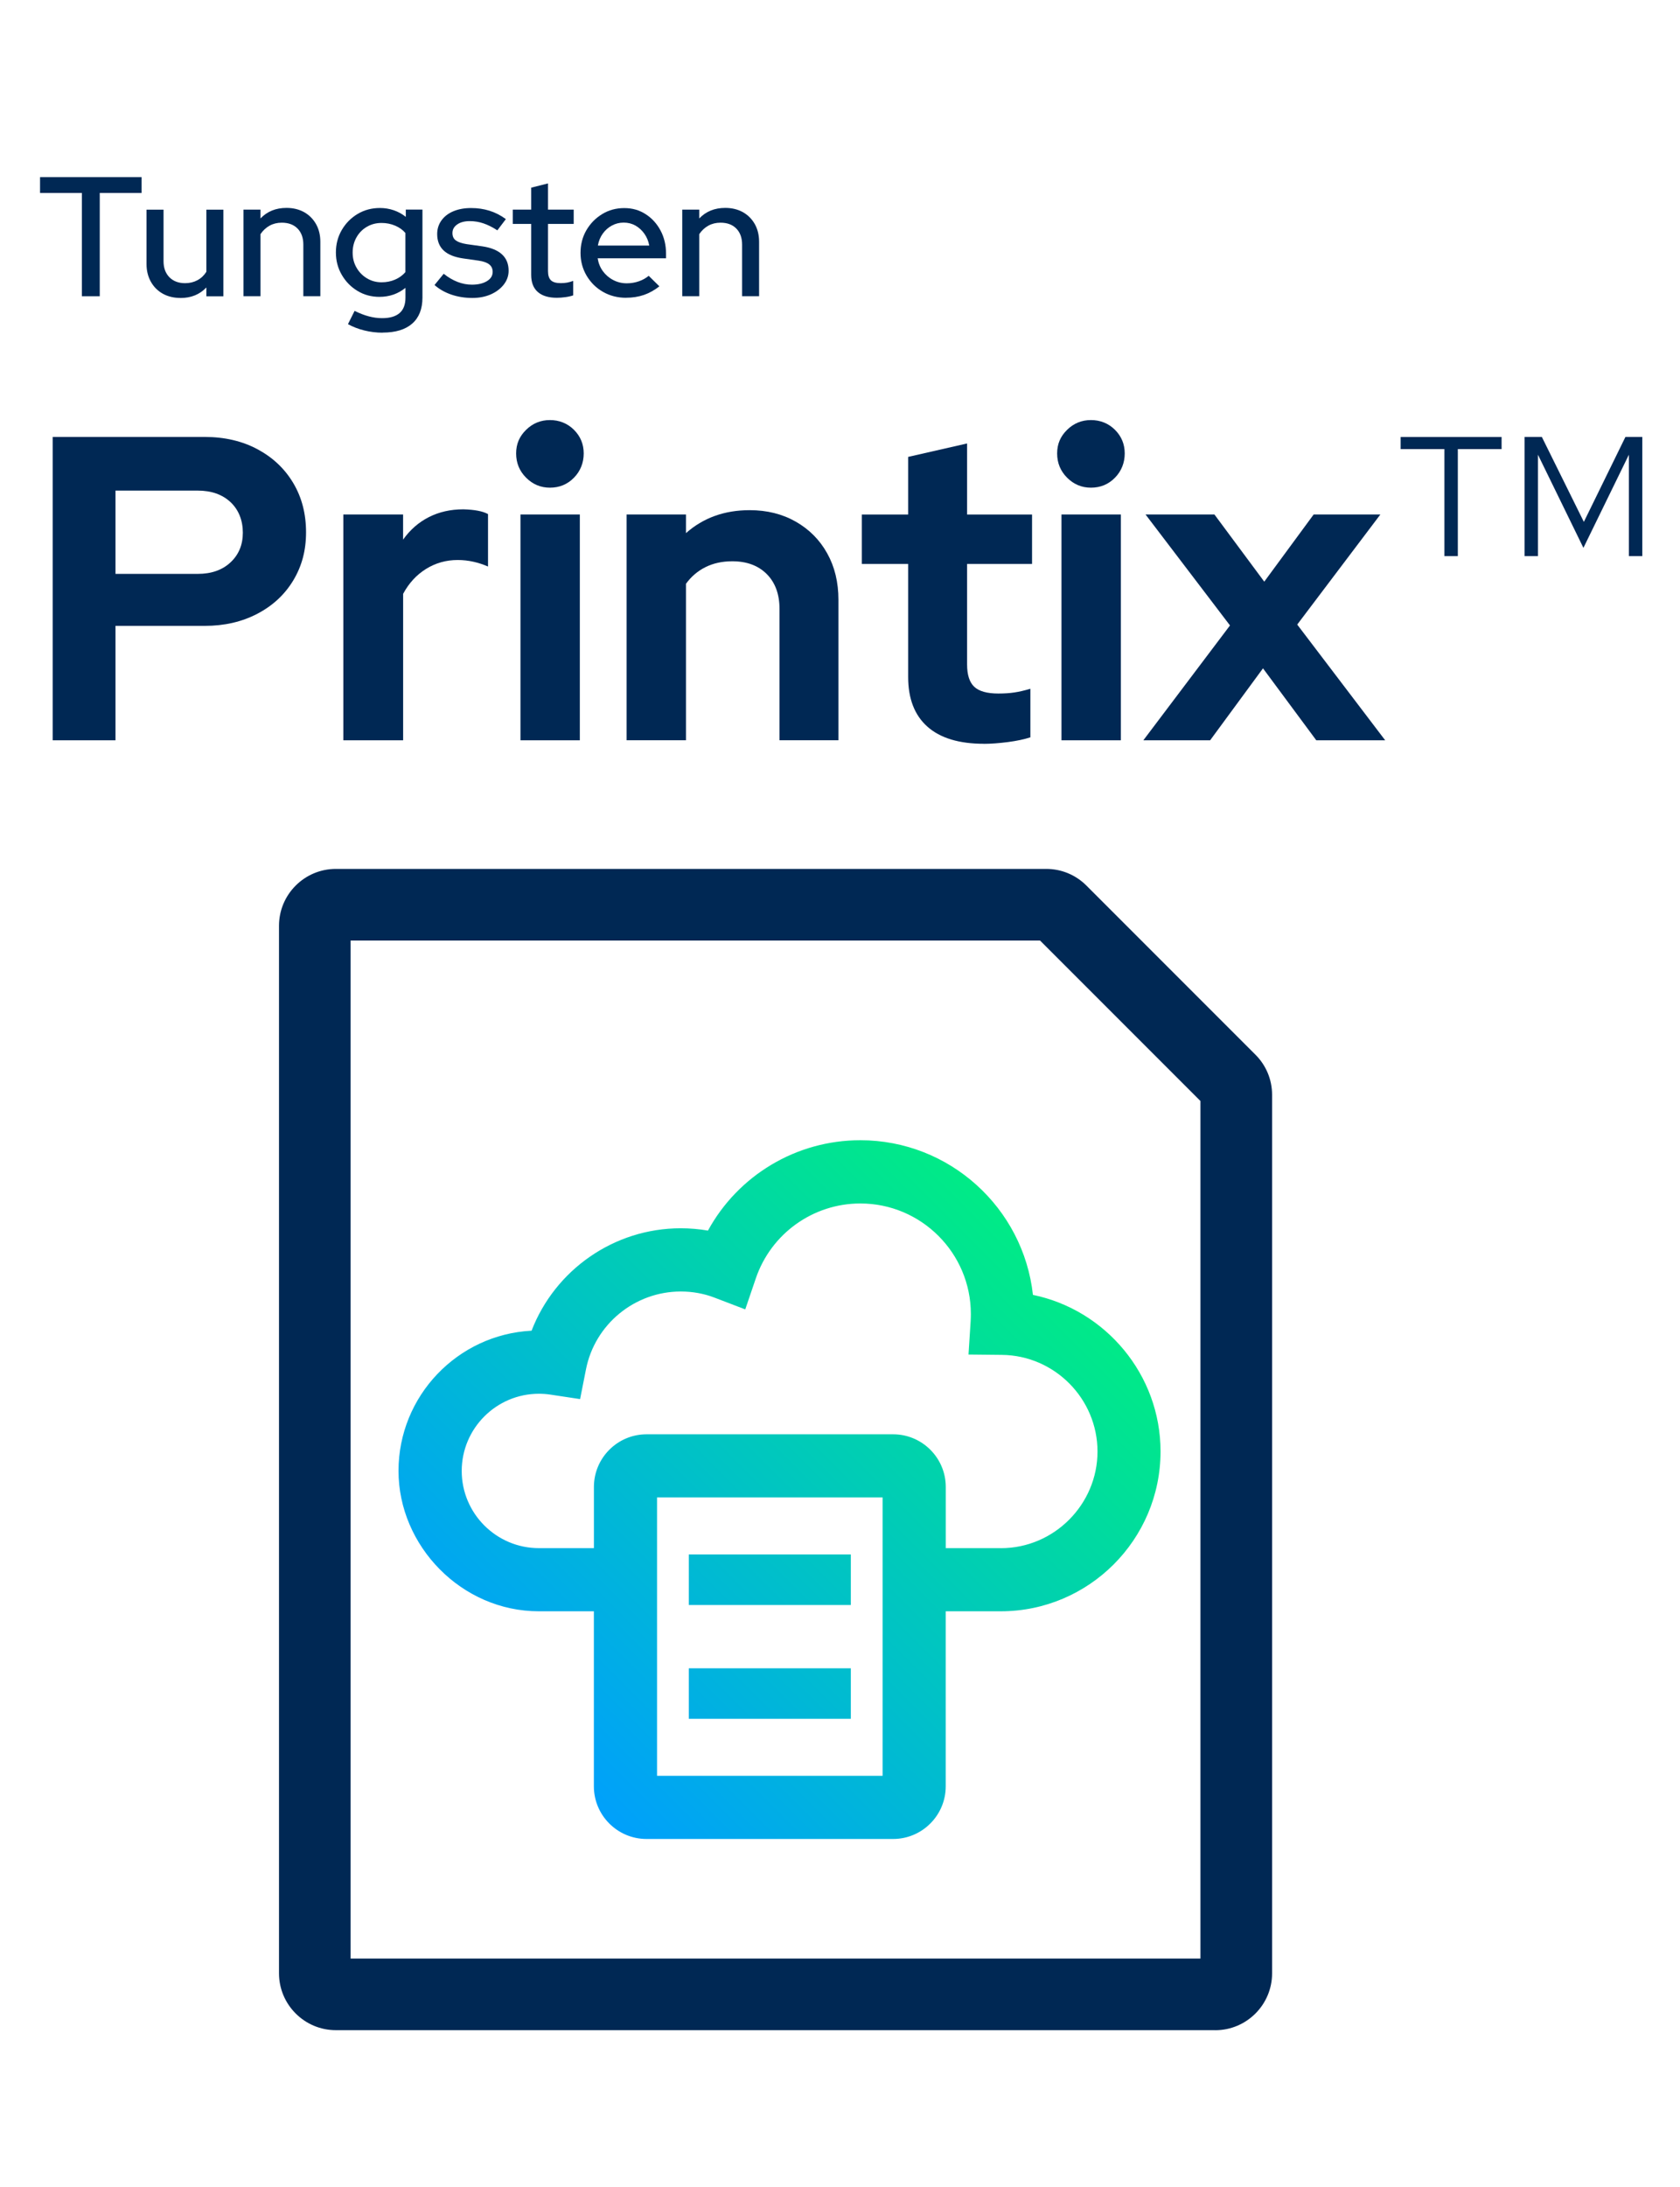
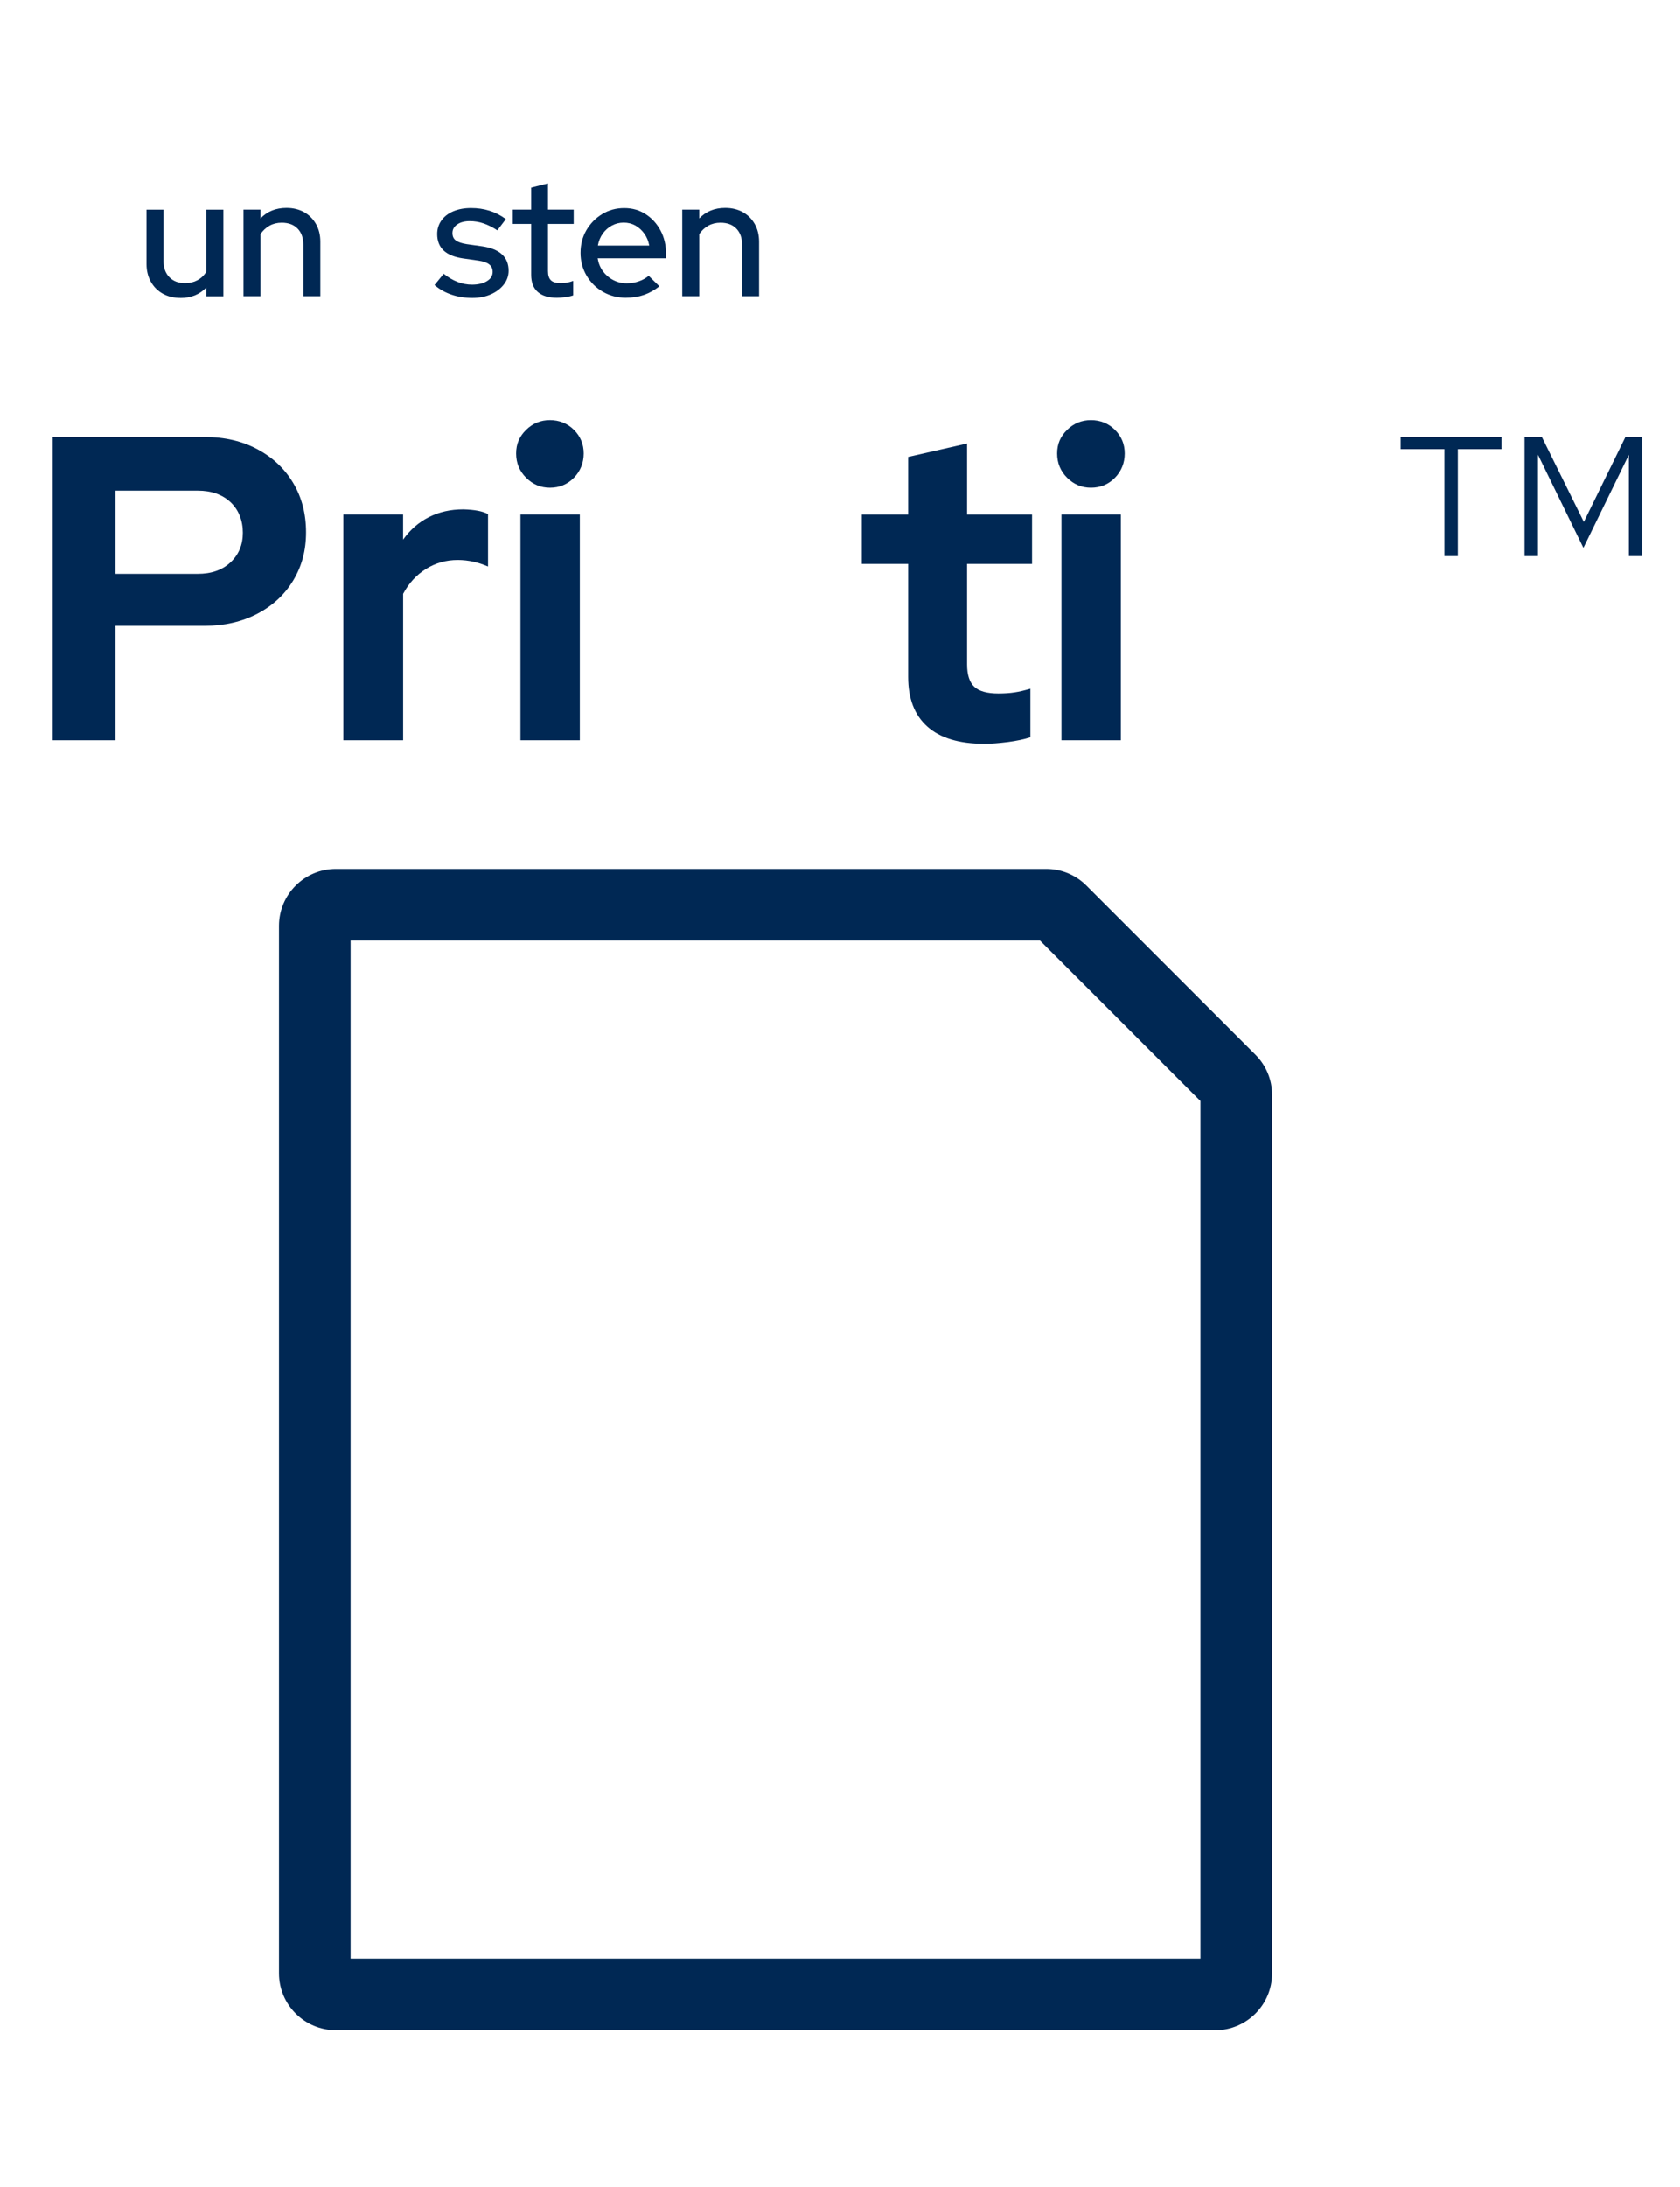
<svg xmlns="http://www.w3.org/2000/svg" width="196" height="255" viewBox="0 0 196 255" fill="none">
  <path d="M6.146 86.328V50.954H23.883C26.209 50.954 28.264 51.434 30.049 52.392C31.834 53.351 33.227 54.667 34.216 56.335C35.21 58.002 35.705 59.915 35.705 62.072C35.705 64.229 35.205 66.03 34.216 67.682C33.221 69.335 31.824 70.63 30.024 71.573C28.223 72.517 26.173 72.986 23.883 72.986H13.474V86.328H6.146ZM13.474 66.922H23.078C24.659 66.922 25.933 66.478 26.892 65.581C27.851 64.688 28.331 63.536 28.331 62.118C28.331 60.7 27.851 59.451 26.892 58.553C25.933 57.661 24.659 57.212 23.078 57.212H13.474V66.912V66.922Z" fill="#002854" />
  <path d="M40.055 86.328V59.996H47.027V62.929C47.838 61.786 48.838 60.909 50.036 60.302C51.23 59.696 52.571 59.395 54.055 59.395C55.371 59.43 56.33 59.614 56.936 59.95V66.065C56.396 65.831 55.835 65.642 55.243 65.51C54.652 65.377 54.04 65.305 53.397 65.305C52.051 65.305 50.822 65.652 49.71 66.341C48.598 67.029 47.705 67.998 47.032 69.248V86.328H40.06H40.055Z" fill="#002854" />
  <path d="M64.158 56.87C63.082 56.87 62.154 56.483 61.379 55.707C60.603 54.932 60.216 53.989 60.216 52.877C60.216 51.765 60.603 50.883 61.379 50.123C62.154 49.363 63.082 48.986 64.158 48.986C65.234 48.986 66.203 49.363 66.963 50.123C67.723 50.883 68.1 51.801 68.1 52.877C68.1 53.953 67.723 54.932 66.963 55.707C66.203 56.483 65.27 56.87 64.158 56.87ZM60.721 86.328V59.996H67.647V86.328H60.721Z" fill="#002854" />
-   <path d="M73.103 86.328V59.996H80.029V62.169C82.049 60.384 84.528 59.492 87.46 59.492C89.48 59.492 91.275 59.94 92.841 60.833C94.406 61.725 95.63 62.954 96.502 64.52C97.379 66.086 97.818 67.896 97.818 69.952V86.323H90.943V71.012C90.943 69.294 90.444 67.937 89.454 66.943C88.46 65.948 87.118 65.453 85.435 65.453C84.257 65.453 83.212 65.683 82.304 66.137C81.396 66.591 80.636 67.238 80.029 68.08V86.323H73.103V86.328Z" fill="#002854" />
  <path d="M114.796 86.736C111.899 86.736 109.701 86.073 108.201 84.742C106.702 83.41 105.952 81.483 105.952 78.953V65.764H100.546V60.002H105.952V53.28L112.827 51.714V60.002H120.406V65.764H112.827V77.489C112.827 78.703 113.108 79.57 113.664 80.09C114.219 80.611 115.153 80.876 116.469 80.876C117.177 80.876 117.81 80.835 118.366 80.748C118.922 80.667 119.534 80.519 120.212 80.32V85.981C119.503 86.216 118.626 86.399 117.585 86.537C116.54 86.669 115.617 86.741 114.806 86.741L114.796 86.736Z" fill="#002854" />
  <path d="M127.276 56.87C126.199 56.87 125.271 56.483 124.496 55.707C123.721 54.932 123.333 53.989 123.333 52.877C123.333 51.765 123.721 50.883 124.496 50.123C125.271 49.363 126.199 48.986 127.276 48.986C128.352 48.986 129.321 49.363 130.081 50.123C130.84 50.883 131.218 51.801 131.218 52.877C131.218 53.953 130.84 54.932 130.081 55.707C129.321 56.483 128.387 56.87 127.276 56.87ZM123.838 86.328V59.996H130.764V86.328H123.838Z" fill="#002854" />
-   <path d="M133.391 86.328L143.499 72.935L133.646 59.996H141.683L147.497 67.83L153.26 59.996H161.043L151.343 72.833L161.604 86.328H153.566L147.349 77.938L141.183 86.328H133.401H133.391Z" fill="#002854" />
  <path d="M168.514 64.852V52.372H163.409V50.959H175.185V52.372H170.08V64.852H168.514ZM177.863 64.852V50.954H179.882L184.783 60.858L189.633 50.954H191.602V64.852H190.036V53.025L184.732 63.888L179.428 53.025V64.852H177.863Z" fill="#002854" />
-   <path d="M9.552 34.547V22.501H4.672V20.655H16.519V22.501H11.638V34.547H9.552Z" fill="#002854" />
  <path d="M21.063 34.746C20.283 34.746 19.594 34.583 18.997 34.252C18.401 33.92 17.937 33.456 17.6 32.854C17.264 32.252 17.095 31.569 17.095 30.799V24.449H19.079V30.462C19.079 31.243 19.309 31.865 19.762 32.329C20.221 32.793 20.828 33.023 21.599 33.023C22.129 33.023 22.608 32.905 23.037 32.676C23.465 32.446 23.812 32.115 24.077 31.691V24.449H26.061V34.553H24.077V33.522C23.297 34.343 22.292 34.751 21.058 34.751L21.063 34.746Z" fill="#002854" />
  <path d="M28.407 34.547V24.444H30.391V25.474C31.171 24.653 32.186 24.245 33.425 24.245C34.206 24.245 34.889 24.414 35.481 24.74C36.067 25.072 36.531 25.536 36.868 26.127C37.205 26.724 37.373 27.413 37.373 28.193V34.542H35.389V28.529C35.389 27.734 35.164 27.112 34.716 26.653C34.267 26.194 33.65 25.969 32.87 25.969C32.339 25.969 31.865 26.087 31.452 26.316C31.034 26.546 30.682 26.877 30.391 27.3V34.542H28.407V34.547Z" fill="#002854" />
-   <path d="M44.645 38.796C43.916 38.796 43.202 38.709 42.504 38.536C41.8 38.362 41.167 38.117 40.596 37.801L41.371 36.251C41.953 36.541 42.504 36.756 43.029 36.893C43.549 37.031 44.069 37.102 44.584 37.102C45.482 37.102 46.16 36.904 46.619 36.506C47.078 36.108 47.303 35.511 47.303 34.721V33.568C46.431 34.272 45.416 34.619 44.268 34.619C43.33 34.619 42.473 34.389 41.708 33.925C40.938 33.461 40.331 32.839 39.872 32.048C39.413 31.263 39.188 30.391 39.188 29.437C39.188 28.483 39.418 27.596 39.882 26.806C40.346 26.02 40.963 25.398 41.739 24.939C42.514 24.48 43.376 24.256 44.329 24.256C44.885 24.256 45.416 24.342 45.926 24.516C46.436 24.689 46.91 24.944 47.343 25.291V24.439H49.286V34.7C49.286 36.021 48.889 37.036 48.093 37.735C47.297 38.434 46.15 38.785 44.64 38.785L44.645 38.796ZM44.523 32.92C45.089 32.92 45.62 32.813 46.099 32.604C46.584 32.395 46.981 32.099 47.297 31.732V27.168C46.992 26.811 46.594 26.525 46.104 26.316C45.614 26.107 45.084 26 44.518 26C43.88 26 43.309 26.148 42.799 26.449C42.289 26.744 41.886 27.157 41.591 27.678C41.295 28.203 41.142 28.795 41.142 29.453C41.142 30.11 41.29 30.687 41.591 31.207C41.886 31.732 42.294 32.145 42.809 32.456C43.325 32.767 43.896 32.92 44.518 32.92H44.523Z" fill="#002854" />
  <path d="M55.121 34.746C54.249 34.746 53.433 34.619 52.668 34.359C51.908 34.099 51.25 33.726 50.694 33.237L51.765 31.926C52.295 32.349 52.836 32.666 53.392 32.88C53.948 33.094 54.504 33.196 55.06 33.196C55.774 33.196 56.355 33.058 56.804 32.788C57.253 32.518 57.477 32.156 57.477 31.707C57.477 31.334 57.344 31.044 57.079 30.835C56.814 30.625 56.406 30.478 55.85 30.396L54.024 30.136C53.004 29.988 52.25 29.677 51.75 29.203C51.25 28.728 51.005 28.091 51.005 27.295C51.005 26.698 51.168 26.173 51.5 25.709C51.831 25.245 52.295 24.888 52.887 24.638C53.484 24.388 54.172 24.261 54.953 24.261C55.733 24.261 56.416 24.363 57.084 24.567C57.752 24.771 58.395 25.097 59.017 25.551L58.023 26.862C57.452 26.489 56.911 26.219 56.396 26.046C55.881 25.872 55.35 25.786 54.81 25.786C54.203 25.786 53.713 25.913 53.341 26.173C52.969 26.433 52.785 26.765 52.785 27.178C52.785 27.56 52.918 27.851 53.183 28.04C53.448 28.234 53.866 28.376 54.432 28.468L56.279 28.728C57.283 28.876 58.043 29.187 58.563 29.662C59.078 30.136 59.339 30.773 59.339 31.569C59.339 32.166 59.15 32.701 58.773 33.186C58.395 33.67 57.89 34.048 57.263 34.328C56.636 34.603 55.916 34.746 55.111 34.746H55.121Z" fill="#002854" />
  <path d="M64.969 34.726C64.005 34.726 63.26 34.502 62.745 34.053C62.23 33.604 61.97 32.936 61.97 32.048V26.112H59.828V24.444H61.97V21.884L63.934 21.389V24.444H66.932V26.112H63.934V31.61C63.934 32.115 64.051 32.472 64.28 32.691C64.51 32.91 64.892 33.017 65.423 33.017C65.698 33.017 65.948 32.997 66.167 32.956C66.387 32.915 66.621 32.849 66.871 32.757V34.445C66.606 34.537 66.3 34.609 65.948 34.654C65.596 34.7 65.27 34.726 64.964 34.726H64.969Z" fill="#002854" />
  <path d="M73.047 34.726C72.053 34.726 71.16 34.496 70.36 34.042C69.559 33.589 68.921 32.956 68.442 32.156C67.968 31.355 67.728 30.467 67.728 29.488C67.728 28.509 67.957 27.632 68.411 26.846C68.87 26.066 69.477 25.439 70.247 24.97C71.012 24.5 71.874 24.266 72.828 24.266C73.782 24.266 74.582 24.5 75.317 24.97C76.051 25.439 76.633 26.076 77.061 26.877C77.489 27.678 77.704 28.58 77.704 29.585V30.121H69.727C69.819 30.692 70.023 31.192 70.334 31.62C70.645 32.048 71.043 32.395 71.533 32.65C72.022 32.91 72.553 33.038 73.119 33.038C73.624 33.038 74.098 32.956 74.547 32.798C74.996 32.64 75.373 32.426 75.679 32.161L76.928 33.39C76.357 33.839 75.755 34.175 75.123 34.394C74.486 34.614 73.792 34.721 73.037 34.721L73.047 34.726ZM69.753 28.637H75.745C75.653 28.121 75.465 27.662 75.179 27.259C74.894 26.857 74.547 26.54 74.139 26.306C73.731 26.076 73.272 25.959 72.767 25.959C72.262 25.959 71.803 26.076 71.38 26.306C70.956 26.535 70.604 26.852 70.319 27.249C70.033 27.647 69.844 28.111 69.753 28.637Z" fill="#002854" />
  <path d="M79.596 34.547V24.444H81.58V25.474C82.36 24.653 83.375 24.245 84.614 24.245C85.394 24.245 86.078 24.414 86.669 24.74C87.256 25.072 87.72 25.536 88.057 26.127C88.393 26.724 88.561 27.413 88.561 28.193V34.542H86.578V28.529C86.578 27.734 86.353 27.112 85.904 26.653C85.456 26.194 84.838 25.969 84.058 25.969C83.528 25.969 83.053 26.087 82.64 26.316C82.222 26.546 81.87 26.877 81.58 27.3V34.542H79.596V34.547Z" fill="#002854" />
  <path d="M141.771 236.747H39.185C35.528 236.747 32.55 233.774 32.55 230.112V107.962C32.55 104.305 35.523 101.327 39.185 101.327H122.055C123.824 101.327 125.492 102.015 126.747 103.27L146.468 122.992C147.723 124.246 148.411 125.909 148.411 127.684V230.117C148.411 233.774 145.438 236.752 141.776 236.752L141.771 236.747ZM40.903 228.393H140.052V128.393L121.341 109.681H40.903V228.393Z" fill="#002854" />
-   <path d="M120.509 151.001C119.397 140.872 110.789 132.967 100.369 132.967C92.872 132.967 86.1 137.088 82.596 143.504C81.555 143.325 80.495 143.234 79.418 143.234C71.626 143.234 64.746 148.099 62.017 155.178C53.383 155.622 46.493 162.787 46.493 171.528C46.493 180.27 53.837 187.899 62.864 187.899H69.285V208.31C69.285 211.696 72.039 214.45 75.425 214.45H104.194C107.581 214.45 110.335 211.696 110.335 208.31V187.899H116.756C127.032 187.899 135.396 179.535 135.396 169.259C135.396 160.298 128.98 152.745 120.504 151.001H120.509ZM102.97 207.086H76.654V174.624H102.97V207.086ZM116.761 180.535H110.34V173.4C110.34 170.014 107.586 167.26 104.199 167.26H75.43C72.044 167.26 69.29 170.014 69.29 173.4V180.535H62.869C57.907 180.535 53.867 176.496 53.867 171.534C53.867 166.571 57.907 162.532 62.869 162.532C63.318 162.532 63.767 162.563 64.195 162.629L67.678 163.154L68.362 159.696C69.397 154.428 74.053 150.608 79.424 150.608C80.801 150.608 82.132 150.848 83.371 151.327L86.946 152.694L88.18 149.073C89.96 143.851 94.861 140.342 100.374 140.342C107.484 140.342 113.267 146.125 113.267 153.235C113.267 153.515 113.257 153.796 113.242 154.076L112.992 157.957L116.883 157.998C123.034 158.059 128.042 163.113 128.042 169.269C128.042 175.425 122.988 180.54 116.771 180.54L116.761 180.535ZM99.263 187.165H80.362V181.269H99.263V187.165ZM99.263 200.44H80.362V194.545H99.263V200.44Z" fill="url(#paint0_linear_114_2921)" />
  <defs>
    <linearGradient id="paint0_linear_114_2921" x1="62.328" y1="203.898" x2="121.004" y2="145.223" gradientUnits="userSpaceOnUse">
      <stop stop-color="#00A0FB" />
      <stop offset="1" stop-color="#00EB86" />
    </linearGradient>
  </defs>
</svg>